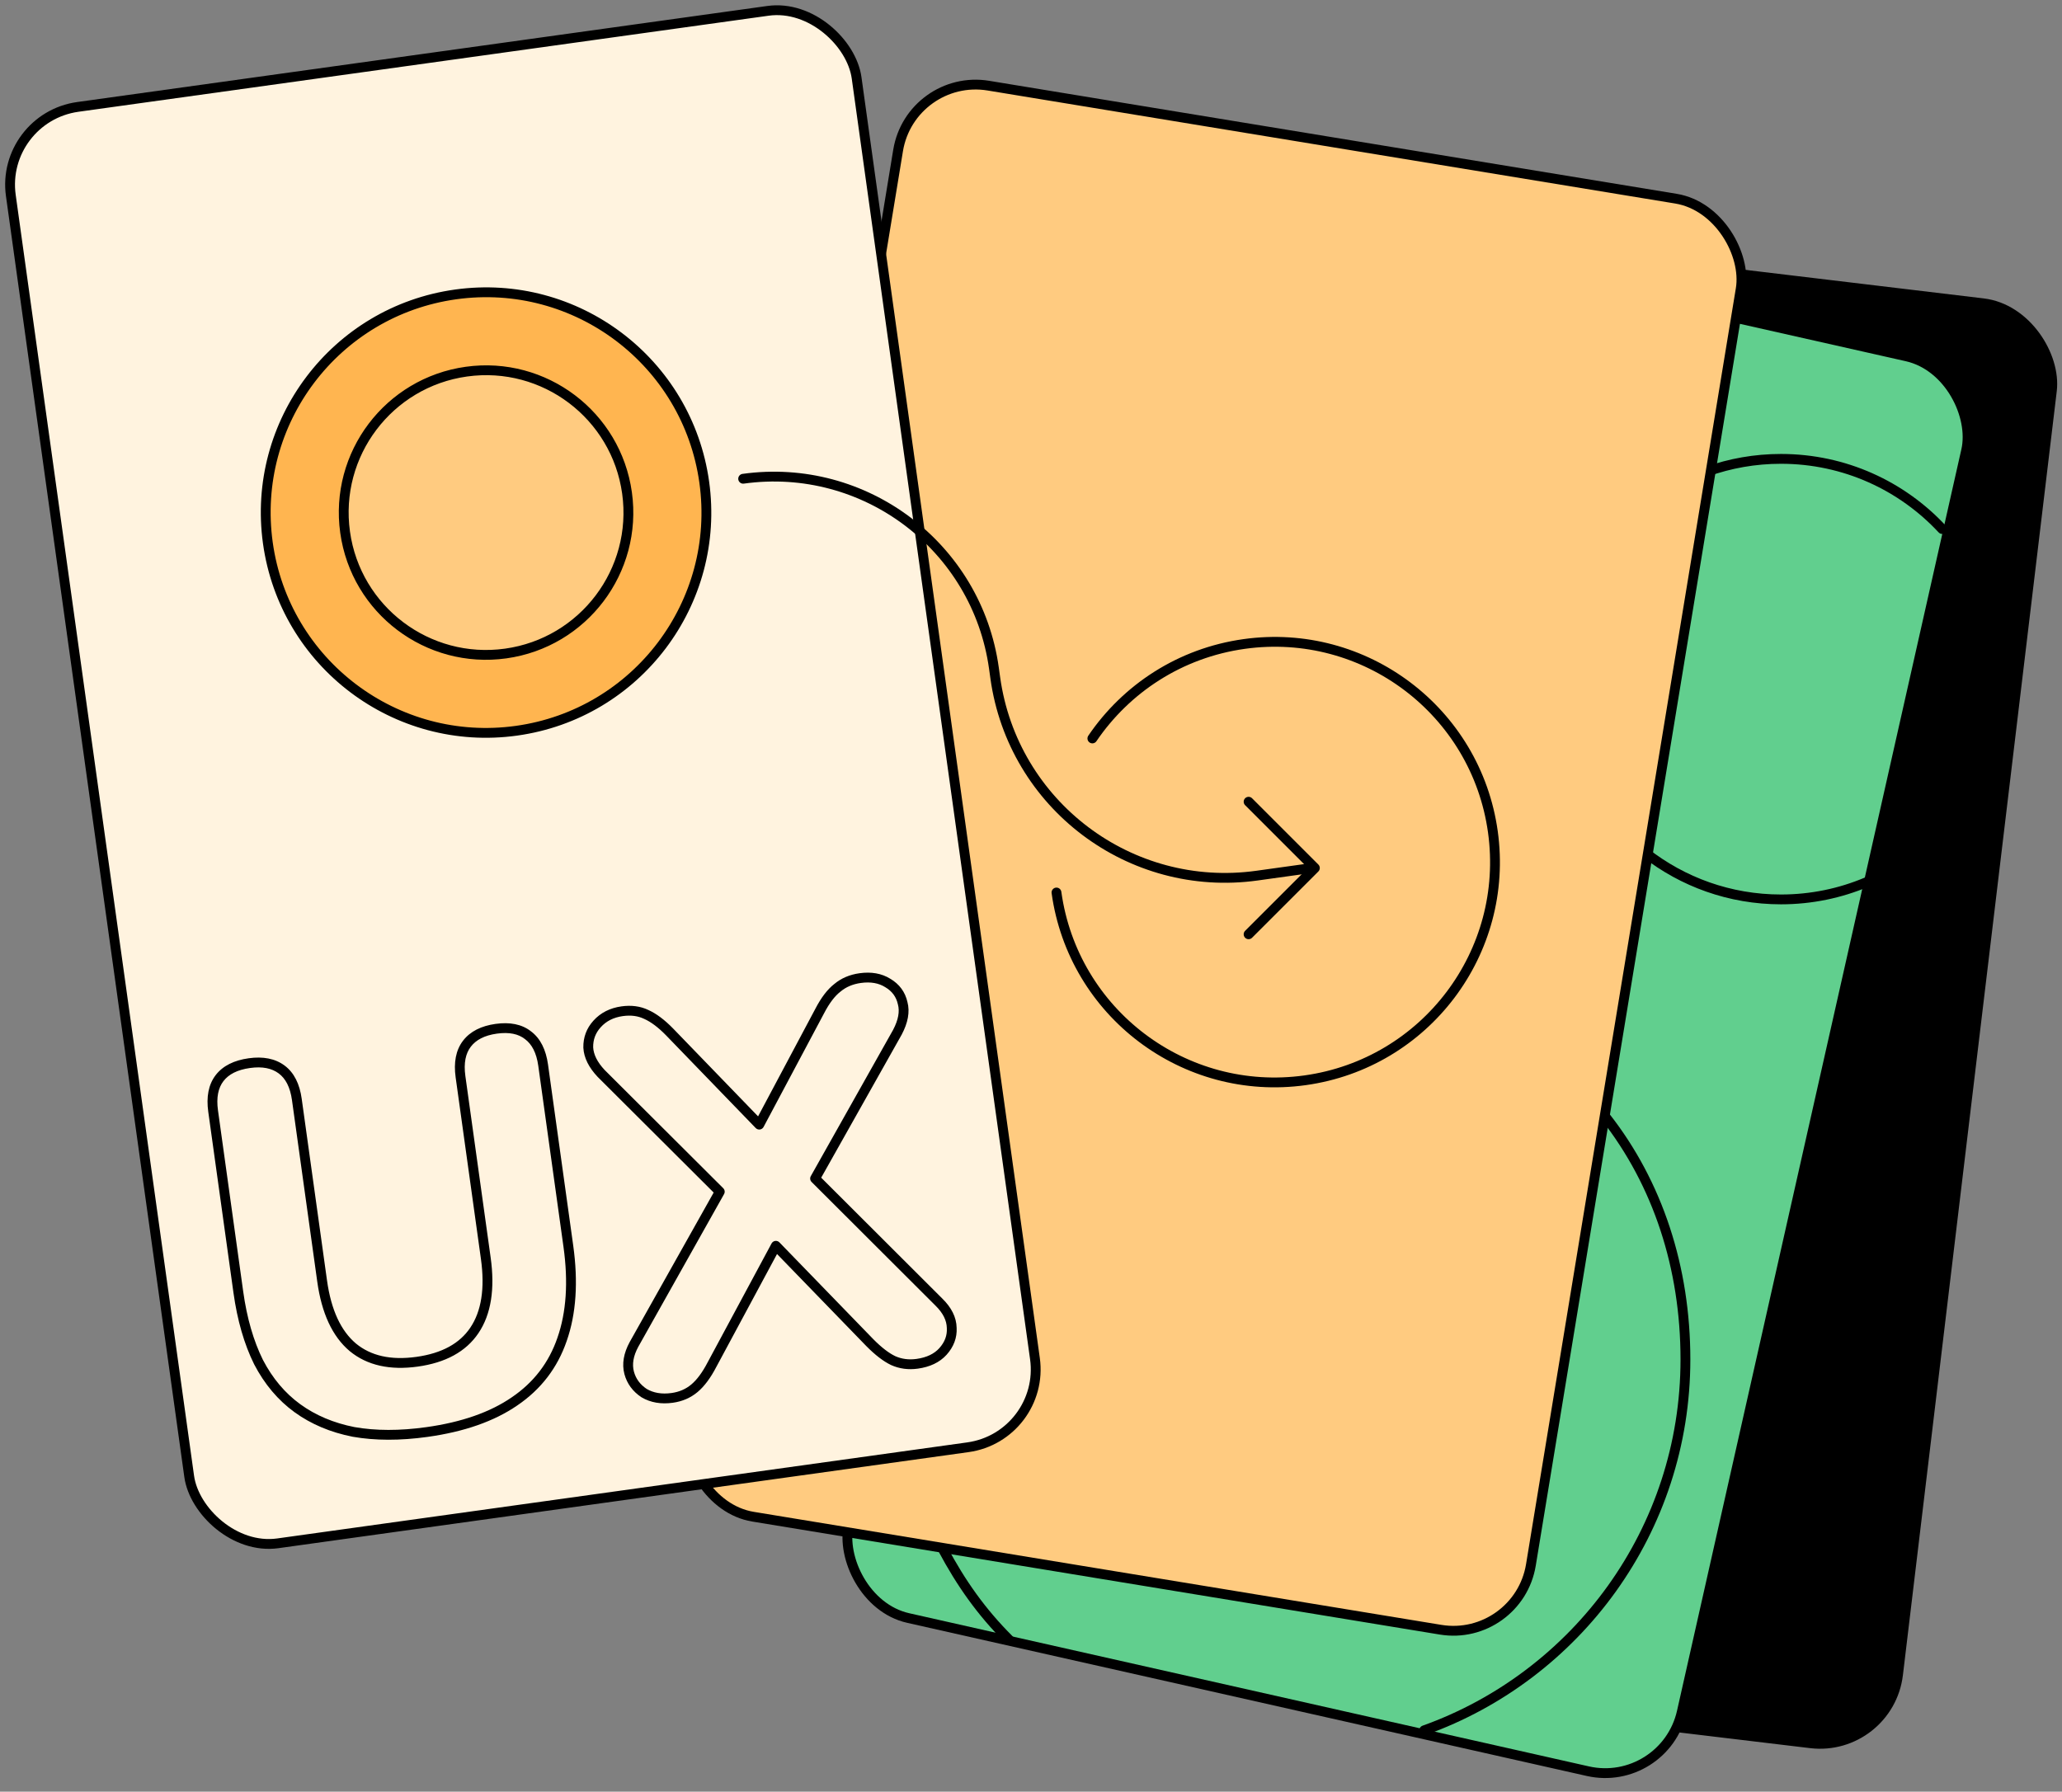
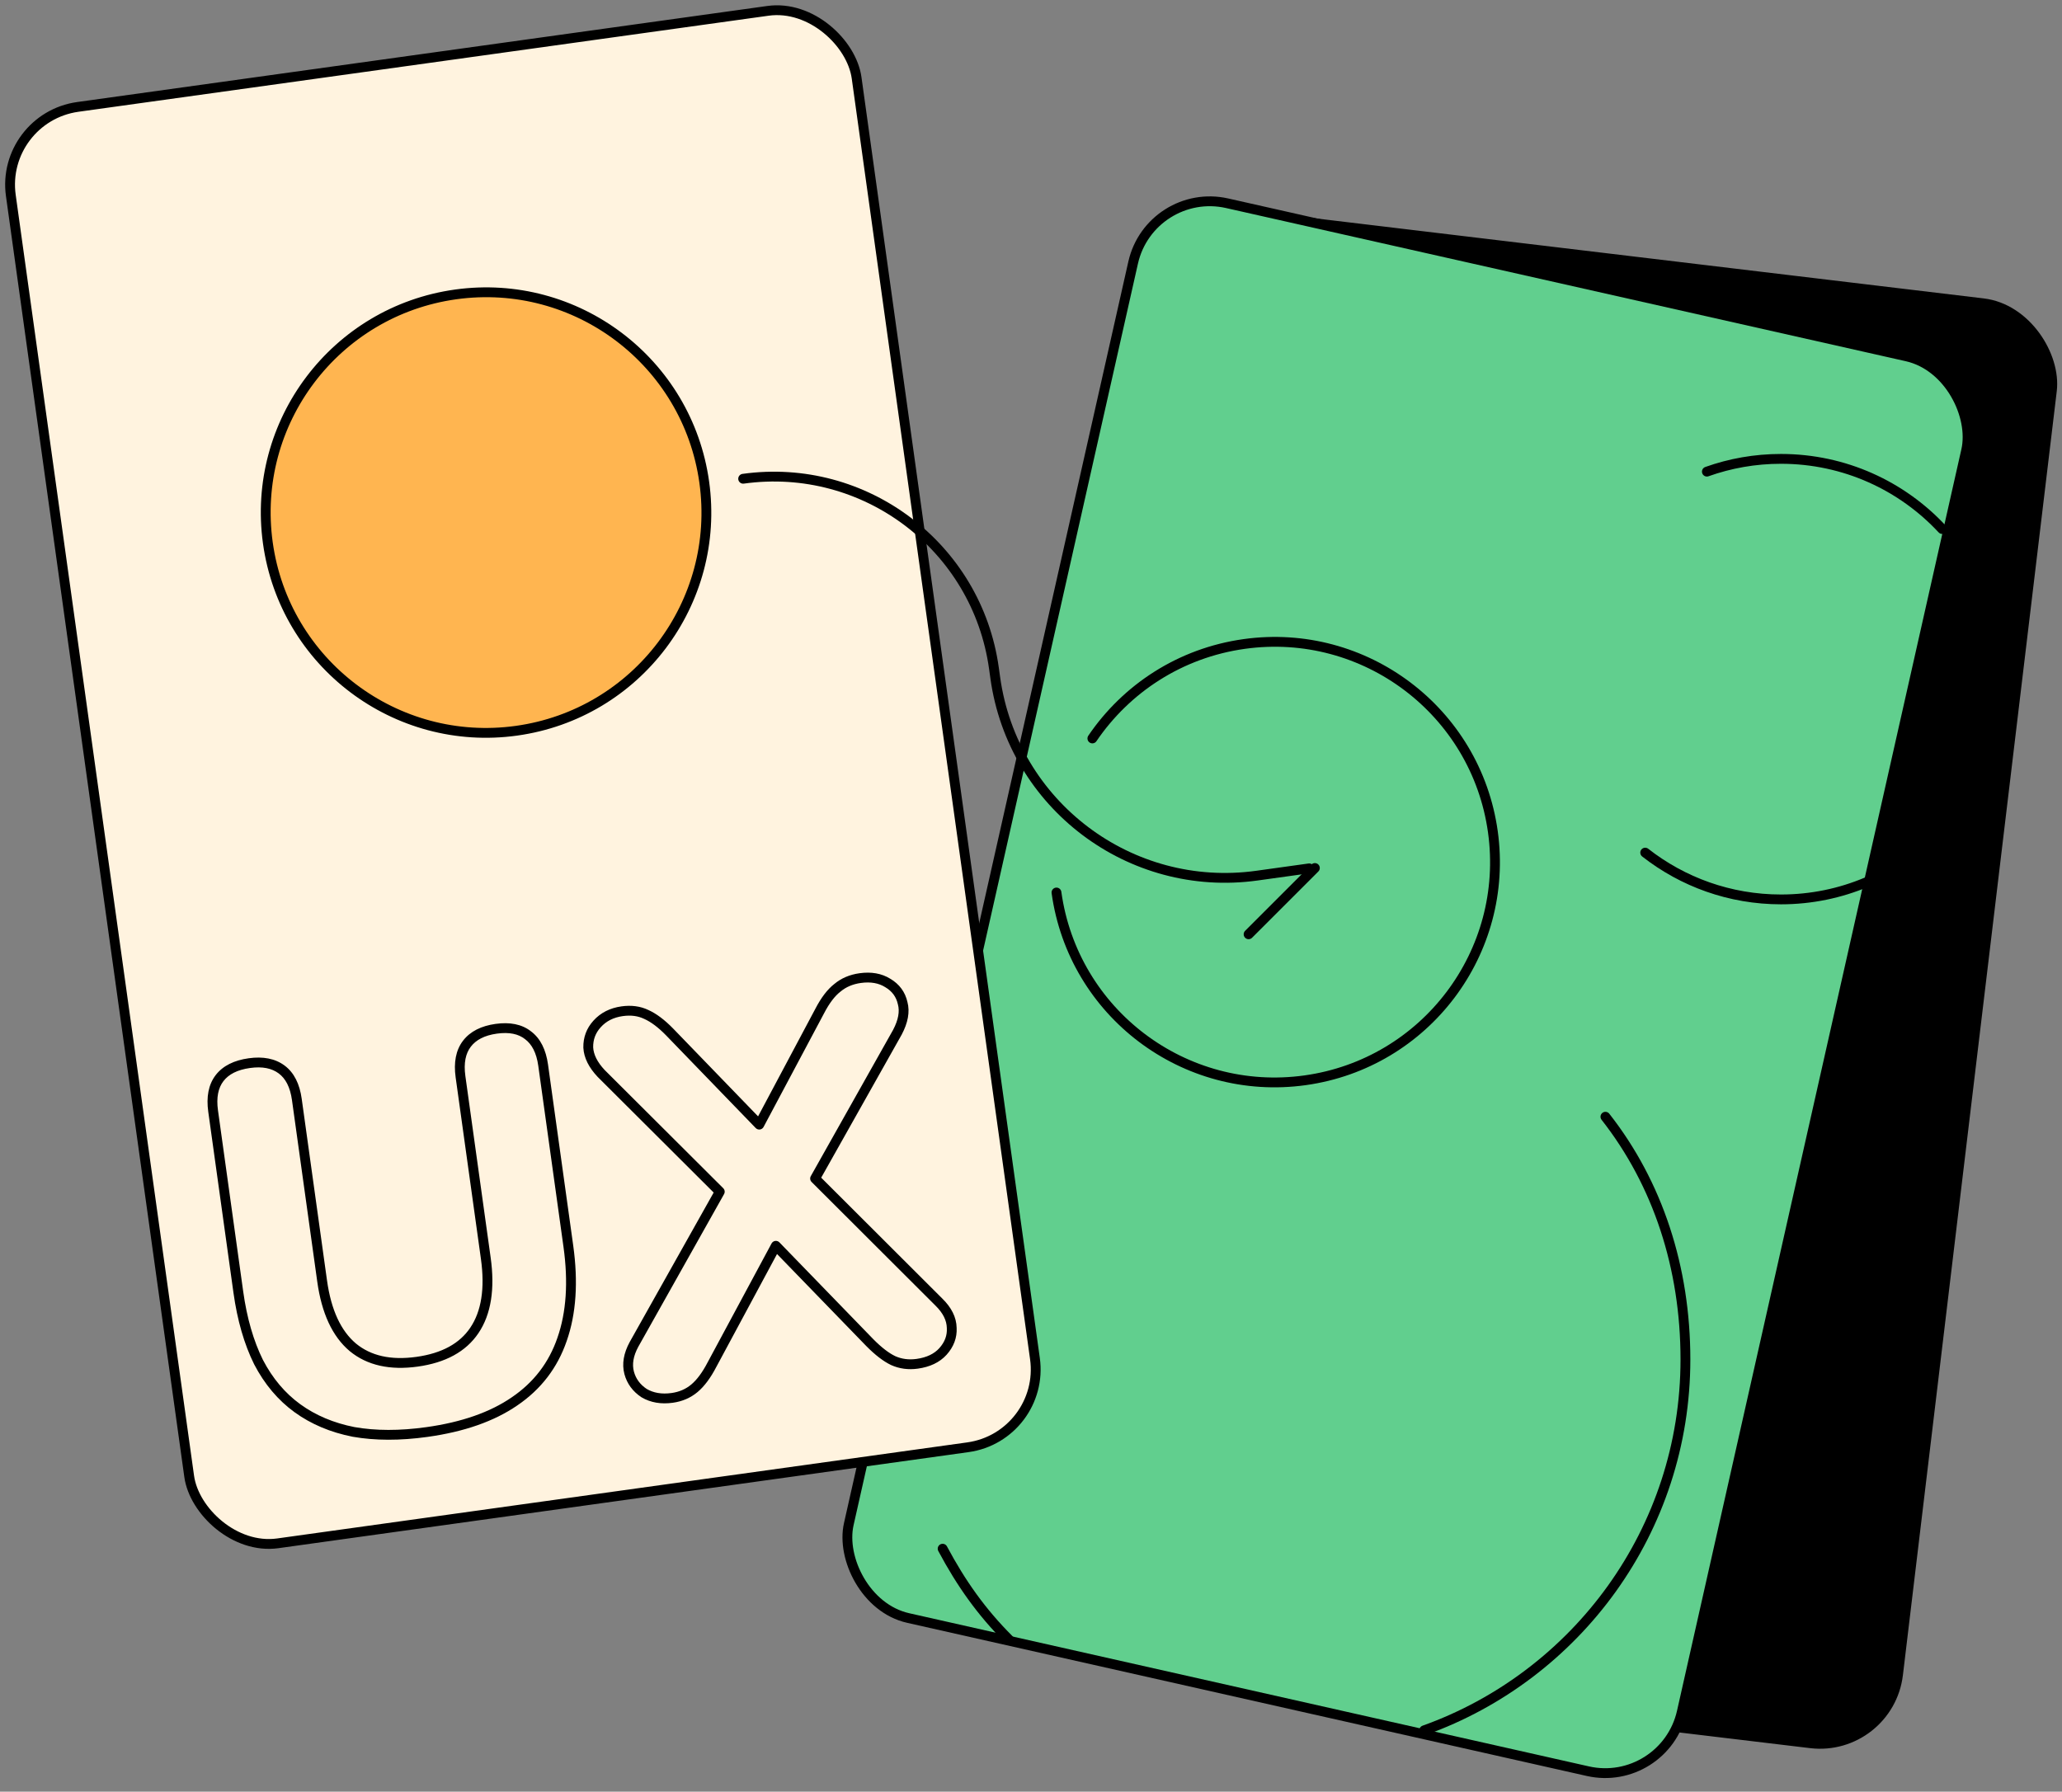
<svg xmlns="http://www.w3.org/2000/svg" width="420" height="365" viewBox="0 0 420 365" fill="none">
  <rect x="0" y="0" width="420" height="365" fill="#808080" stroke="none" />
  <g clip-path="url(#clip0_3538_8066)">
    <rect x="247.146" y="43" width="173.932" height="295.446" rx="16" transform="rotate(6.832 247.146 43)" fill="black" stroke="black" stroke-width="2" />
    <rect x="234.324" y="37.885" width="173.932" height="295.446" rx="16" transform="rotate(12.701 234.324 37.885)" fill="#61CF8E" stroke="black" stroke-width="2" />
    <path d="M395.6 107.776C387.408 98.98 375.725 93.48 362.757 93.48C357.463 93.48 352.383 94.397 347.667 96.08M380.23 179.697C374.86 181.969 368.955 183.226 362.757 183.226C352.325 183.226 342.725 179.666 335.104 173.695" stroke="black" stroke-width="2" stroke-linecap="round" />
-     <rect x="185.526" y="14.853" width="173.932" height="295.446" rx="16" transform="rotate(9.336 185.526 14.853)" fill="#FFCB80" stroke="black" stroke-width="2" />
    <rect y="23.985" width="173.932" height="295.446" rx="16" transform="rotate(-7.926 0 23.985)" fill="#FFF3DF" stroke="black" stroke-width="2" />
    <circle cx="99.003" cy="104.421" r="44.873" transform="rotate(-7.926 99.003 104.421)" fill="#FFB550" stroke="black" stroke-width="2" />
    <path d="M215.188 181.82C218.605 206.366 241.274 223.494 265.82 220.076C290.366 216.659 307.494 193.99 304.076 169.444C300.659 144.898 277.99 127.77 253.444 131.188C240.358 133.01 229.38 140.304 222.5 150.436" stroke="black" stroke-width="2" stroke-linecap="round" />
    <path d="M327 227.5C337.697 241.13 343.298 258.272 343.298 276.942C343.298 311.769 321.103 341.413 290.086 352.499M192 315.5C195.762 322.547 199.893 328.406 205.5 334" stroke="black" stroke-width="2" stroke-linecap="round" stroke-linejoin="round" />
    <path d="M72.024 291.709L71.83 292.69C71.837 292.691 71.844 292.692 71.851 292.693L72.024 291.709ZM104.802 285.486L104.241 284.658L104.236 284.662L104.802 285.486ZM114.483 272.856L113.539 272.526L113.538 272.532L114.483 272.856ZM115.766 253.875L114.775 254.013L115.766 253.875ZM110.63 216.986L111.62 216.848L110.63 216.986ZM107.538 210.89L106.92 211.677C106.927 211.682 106.934 211.687 106.941 211.692L107.538 210.89ZM95.106 212.621L95.9 213.23L95.9 213.23L95.106 212.621ZM93.797 219.329L94.787 219.191L93.797 219.329ZM98.948 256.327L97.958 256.465L98.948 256.327ZM96.621 271.03L95.793 270.47L95.792 270.472L96.621 271.03ZM71.868 274.476L71.223 275.241L71.232 275.248L71.868 274.476ZM57.37 217.875L56.773 218.677L56.773 218.677L57.37 217.875ZM44.718 219.637L45.512 220.245L45.512 220.245L44.718 219.637ZM43.409 226.345L44.4 226.207L43.409 226.345ZM48.545 263.234L47.555 263.372L48.545 263.234ZM52.66 277.482L51.763 277.925C51.767 277.932 51.77 277.938 51.773 277.944L52.66 277.482ZM60.586 286.886L61.173 286.076L61.173 286.076L60.586 286.886ZM131.186 283.798L130.632 284.631C130.647 284.641 130.662 284.651 130.678 284.66L131.186 283.798ZM128.152 279.674L127.185 279.929L127.186 279.934L128.152 279.674ZM129.134 273.88L128.262 273.391C128.26 273.395 128.257 273.4 128.255 273.404L129.134 273.88ZM146.609 242.771L147.481 243.261C147.7 242.87 147.633 242.38 147.315 242.063L146.609 242.771ZM122.456 218.69L121.728 219.376C121.736 219.384 121.743 219.391 121.75 219.398L122.456 218.69ZM119.819 213.401L118.819 213.419C118.82 213.431 118.82 213.443 118.821 213.456L119.819 213.401ZM121.611 208.604L122.352 209.276L122.355 209.273L121.611 208.604ZM131.627 206.655L131.195 207.558C131.203 207.561 131.21 207.565 131.218 207.568L131.627 206.655ZM136.37 210.209L137.089 209.514L137.086 209.511L136.37 210.209ZM154.647 229.109L153.928 229.804C154.151 230.034 154.47 230.144 154.786 230.099C155.103 230.055 155.38 229.861 155.53 229.579L154.647 229.109ZM166.973 205.949L167.856 206.419L167.861 206.409L166.973 205.949ZM170.566 201.234L171.178 202.024C171.188 202.016 171.198 202.008 171.208 202L170.566 201.234ZM180.827 200.249L180.298 201.097C180.305 201.102 180.312 201.106 180.319 201.111L180.827 200.249ZM183.861 204.374L182.885 204.591C182.888 204.605 182.892 204.62 182.896 204.634L183.861 204.374ZM182.784 210.291L183.656 210.781C183.66 210.774 183.664 210.766 183.669 210.758L182.784 210.291ZM166.021 240.086L165.15 239.596C164.93 239.987 164.997 240.477 165.315 240.794L166.021 240.086ZM191.217 265.237L190.51 265.945L190.519 265.953L191.217 265.237ZM193.854 270.526L192.854 270.544C192.855 270.556 192.855 270.568 192.856 270.58L193.854 270.526ZM192.062 275.323L192.803 275.994L192.806 275.991L192.062 275.323ZM181.922 277.178L181.491 278.08C181.498 278.084 181.505 278.087 181.513 278.091L181.922 277.178ZM177.163 273.515L176.445 274.211L176.452 274.218L177.163 273.515ZM158.036 253.79L158.754 253.094C158.532 252.865 158.214 252.755 157.898 252.799C157.582 252.843 157.306 253.035 157.155 253.316L158.036 253.79ZM145.025 277.99L144.144 277.516C144.142 277.521 144.139 277.525 144.137 277.529L145.025 277.99ZM141.447 282.813L142.09 283.579L142.09 283.579L141.447 282.813ZM86.805 290.742C81.385 291.497 76.519 291.484 72.197 290.724L71.851 292.693C76.419 293.497 81.5 293.5 87.081 292.723L86.805 290.742ZM104.236 284.662C99.828 287.693 94.035 289.736 86.805 290.742L87.081 292.723C94.52 291.688 100.634 289.566 105.369 286.31L104.236 284.662ZM113.538 272.532C111.8 277.591 108.708 281.625 104.241 284.658L105.364 286.313C110.187 283.039 113.549 278.654 115.429 273.181L113.538 272.532ZM114.775 254.013C115.777 261.207 115.346 267.366 113.539 272.526L115.427 273.187C117.365 267.65 117.789 261.155 116.756 253.737L114.775 254.013ZM109.639 217.123L114.775 254.013L116.756 253.737L111.62 216.848L109.639 217.123ZM106.941 211.692C108.325 212.723 109.269 214.467 109.639 217.123L111.62 216.848C111.204 213.862 110.088 211.542 108.135 210.088L106.941 211.692ZM101.213 210.569C103.755 210.215 105.606 210.644 106.92 211.677L108.156 210.104C106.28 208.631 103.822 208.186 100.937 208.588L101.213 210.569ZM95.9 213.23C96.96 211.847 98.674 210.922 101.213 210.569L100.937 208.588C98.049 208.99 95.784 210.094 94.312 212.013L95.9 213.23ZM94.787 219.191C94.418 216.535 94.85 214.599 95.9 213.23L94.312 212.013C92.831 213.945 92.391 216.481 92.807 219.467L94.787 219.191ZM99.939 256.19L94.787 219.191L92.807 219.467L97.958 256.465L99.939 256.19ZM97.45 271.589C100.057 267.728 100.824 262.545 99.939 256.19L97.958 256.465C98.805 262.551 98.021 267.17 95.793 270.47L97.45 271.589ZM85.087 278.401C90.707 277.619 94.894 275.388 97.451 271.588L95.792 270.472C93.641 273.668 90.047 275.691 84.811 276.42L85.087 278.401ZM71.232 275.248C74.799 278.185 79.466 279.184 85.087 278.401L84.811 276.42C79.577 277.149 75.523 276.191 72.503 273.704L71.232 275.248ZM64.623 261.107C65.508 267.462 67.661 272.238 71.223 275.241L72.512 273.712C69.467 271.145 67.451 266.916 66.604 260.831L64.623 261.107ZM59.471 224.108L64.623 261.107L66.604 260.831L61.452 223.832L59.471 224.108ZM56.773 218.677C58.157 219.708 59.102 221.452 59.471 224.108L61.452 223.832C61.037 220.847 59.92 218.527 57.968 217.073L56.773 218.677ZM50.935 217.569C53.474 217.215 55.376 217.637 56.773 218.677L57.968 217.073C56.028 215.629 53.548 215.186 50.659 215.588L50.935 217.569ZM45.512 220.245C46.568 218.868 48.314 217.934 50.935 217.569L50.659 215.588C47.706 215.999 45.4 217.104 43.925 219.028L45.512 220.245ZM44.4 226.207C44.03 223.55 44.462 221.615 45.512 220.245L43.925 219.028C42.444 220.96 42.003 223.497 42.419 226.482L44.4 226.207ZM49.536 263.097L44.4 226.207L42.419 226.482L47.555 263.372L49.536 263.097ZM53.556 277.039C51.636 273.154 50.29 268.512 49.536 263.097L47.555 263.372C48.332 268.951 49.728 273.808 51.763 277.925L53.556 277.039ZM61.173 286.076C58.068 283.826 55.524 280.816 53.547 277.02L51.773 277.944C53.878 281.986 56.618 285.245 59.999 287.696L61.173 286.076ZM72.217 290.727C67.961 289.888 64.286 288.333 61.173 286.076L59.999 287.696C63.372 290.14 67.323 291.8 71.83 292.69L72.217 290.727ZM130.678 284.66C132.53 285.751 134.674 286.097 137.051 285.766L136.775 283.785C134.764 284.065 133.09 283.76 131.694 282.937L130.678 284.66ZM127.186 279.934C127.715 281.893 128.882 283.465 130.632 284.631L131.74 282.966C130.368 282.052 129.512 280.875 129.117 279.413L127.186 279.934ZM128.255 273.404C127.042 275.642 126.631 277.837 127.185 279.929L129.118 279.418C128.729 277.945 128.972 276.278 130.013 274.357L128.255 273.404ZM145.737 242.281L128.262 273.391L130.006 274.37L147.481 243.261L145.737 242.281ZM121.75 219.398L145.903 243.479L147.315 242.063L123.163 217.982L121.75 219.398ZM118.821 213.456C118.934 215.528 119.965 217.503 121.728 219.376L123.184 218.005C121.624 216.347 120.897 214.797 120.818 213.347L118.821 213.456ZM120.87 207.933C119.47 209.477 118.782 211.323 118.819 213.419L120.819 213.383C120.79 211.791 121.297 210.44 122.352 209.276L120.87 207.933ZM126.59 205.016C124.263 205.34 122.333 206.305 120.867 207.936L122.355 209.273C123.471 208.031 124.952 207.263 126.866 206.997L126.59 205.016ZM132.058 205.753C130.417 204.969 128.581 204.739 126.59 205.016L126.866 206.997C128.532 206.765 129.962 206.968 131.195 207.558L132.058 205.753ZM137.086 209.511C135.381 207.764 133.699 206.488 132.036 205.743L131.218 207.568C132.576 208.176 134.056 209.27 135.655 210.908L137.086 209.511ZM155.366 228.414L137.089 209.514L135.652 210.905L153.928 229.804L155.366 228.414ZM166.09 205.479L153.764 228.639L155.53 229.579L167.856 206.419L166.09 205.479ZM169.953 200.444C168.518 201.557 167.239 203.266 166.085 205.488L167.861 206.409C168.941 204.328 170.057 202.894 171.178 202.024L169.953 200.444ZM175.072 198.266C173.08 198.543 171.351 199.27 169.923 200.468L171.208 202C172.316 201.071 173.684 200.479 175.348 200.247L175.072 198.266ZM181.356 199.4C179.567 198.284 177.447 197.935 175.072 198.266L175.348 200.247C177.361 199.967 178.986 200.279 180.298 201.097L181.356 199.4ZM184.837 204.157C184.377 202.085 183.19 200.481 181.335 199.387L180.319 201.111C181.712 201.931 182.548 203.076 182.885 204.591L184.837 204.157ZM183.669 210.758C184.916 208.395 185.378 206.154 184.827 204.113L182.896 204.634C183.268 206.014 183.012 207.718 181.9 209.824L183.669 210.758ZM166.893 240.576L183.656 210.781L181.913 209.801L165.15 239.596L166.893 240.576ZM191.923 264.529L166.728 239.378L165.315 240.794L190.511 265.944L191.923 264.529ZM194.854 270.508C194.815 268.327 193.769 266.328 191.915 264.521L190.519 265.953C192.115 267.51 192.827 269.037 192.854 270.544L194.854 270.508ZM192.806 275.991C194.256 274.377 194.965 272.524 194.853 270.471L192.856 270.58C192.936 272.05 192.45 273.395 191.318 274.654L192.806 275.991ZM186.958 278.817C189.397 278.478 191.381 277.562 192.803 275.994L191.321 274.651C190.287 275.791 188.777 276.545 186.682 276.837L186.958 278.817ZM181.513 278.091C183.207 278.85 185.031 279.086 186.958 278.817L186.682 276.837C185.1 277.057 183.658 276.86 182.331 276.266L181.513 278.091ZM176.452 274.218C178.229 276.015 179.908 277.324 181.491 278.08L182.353 276.276C181.061 275.658 179.568 274.525 177.874 272.812L176.452 274.218ZM157.318 254.486L176.445 274.211L177.881 272.819L158.754 253.094L157.318 254.486ZM145.906 278.463L158.917 254.263L157.155 253.316L144.144 277.516L145.906 278.463ZM142.09 283.579C143.495 282.401 144.761 280.67 145.912 278.45L144.137 277.529C143.055 279.614 141.936 281.098 140.805 282.047L142.09 283.579ZM137.051 285.766C138.978 285.498 140.668 284.773 142.09 283.579L140.805 282.047C139.691 282.982 138.357 283.565 136.775 283.785L137.051 285.766Z" fill="black" />
-     <circle cx="99.004" cy="104.421" r="28.989" transform="rotate(-7.926 99.004 104.421)" fill="#FFCB80" stroke="black" stroke-width="2" />
    <path d="M151.369 97.531V97.531C176.132 94.083 199.002 111.362 202.449 136.125L202.723 138.092C206.322 163.941 230.194 181.979 256.044 178.38L258.403 178.051L266.663 176.901" stroke="black" stroke-width="2" stroke-linecap="round" />
-     <path d="M254.321 190.33L267.823 176.829L254.321 163.327" stroke="black" stroke-width="2" stroke-linecap="round" stroke-linejoin="round" />
+     <path d="M254.321 190.33L267.823 176.829" stroke="black" stroke-width="2" stroke-linecap="round" stroke-linejoin="round" />
  </g>
  <defs>
    <clipPath id="clip0_3538_8066">
      <rect width="420" height="365" fill="white" />
    </clipPath>
  </defs>
</svg>